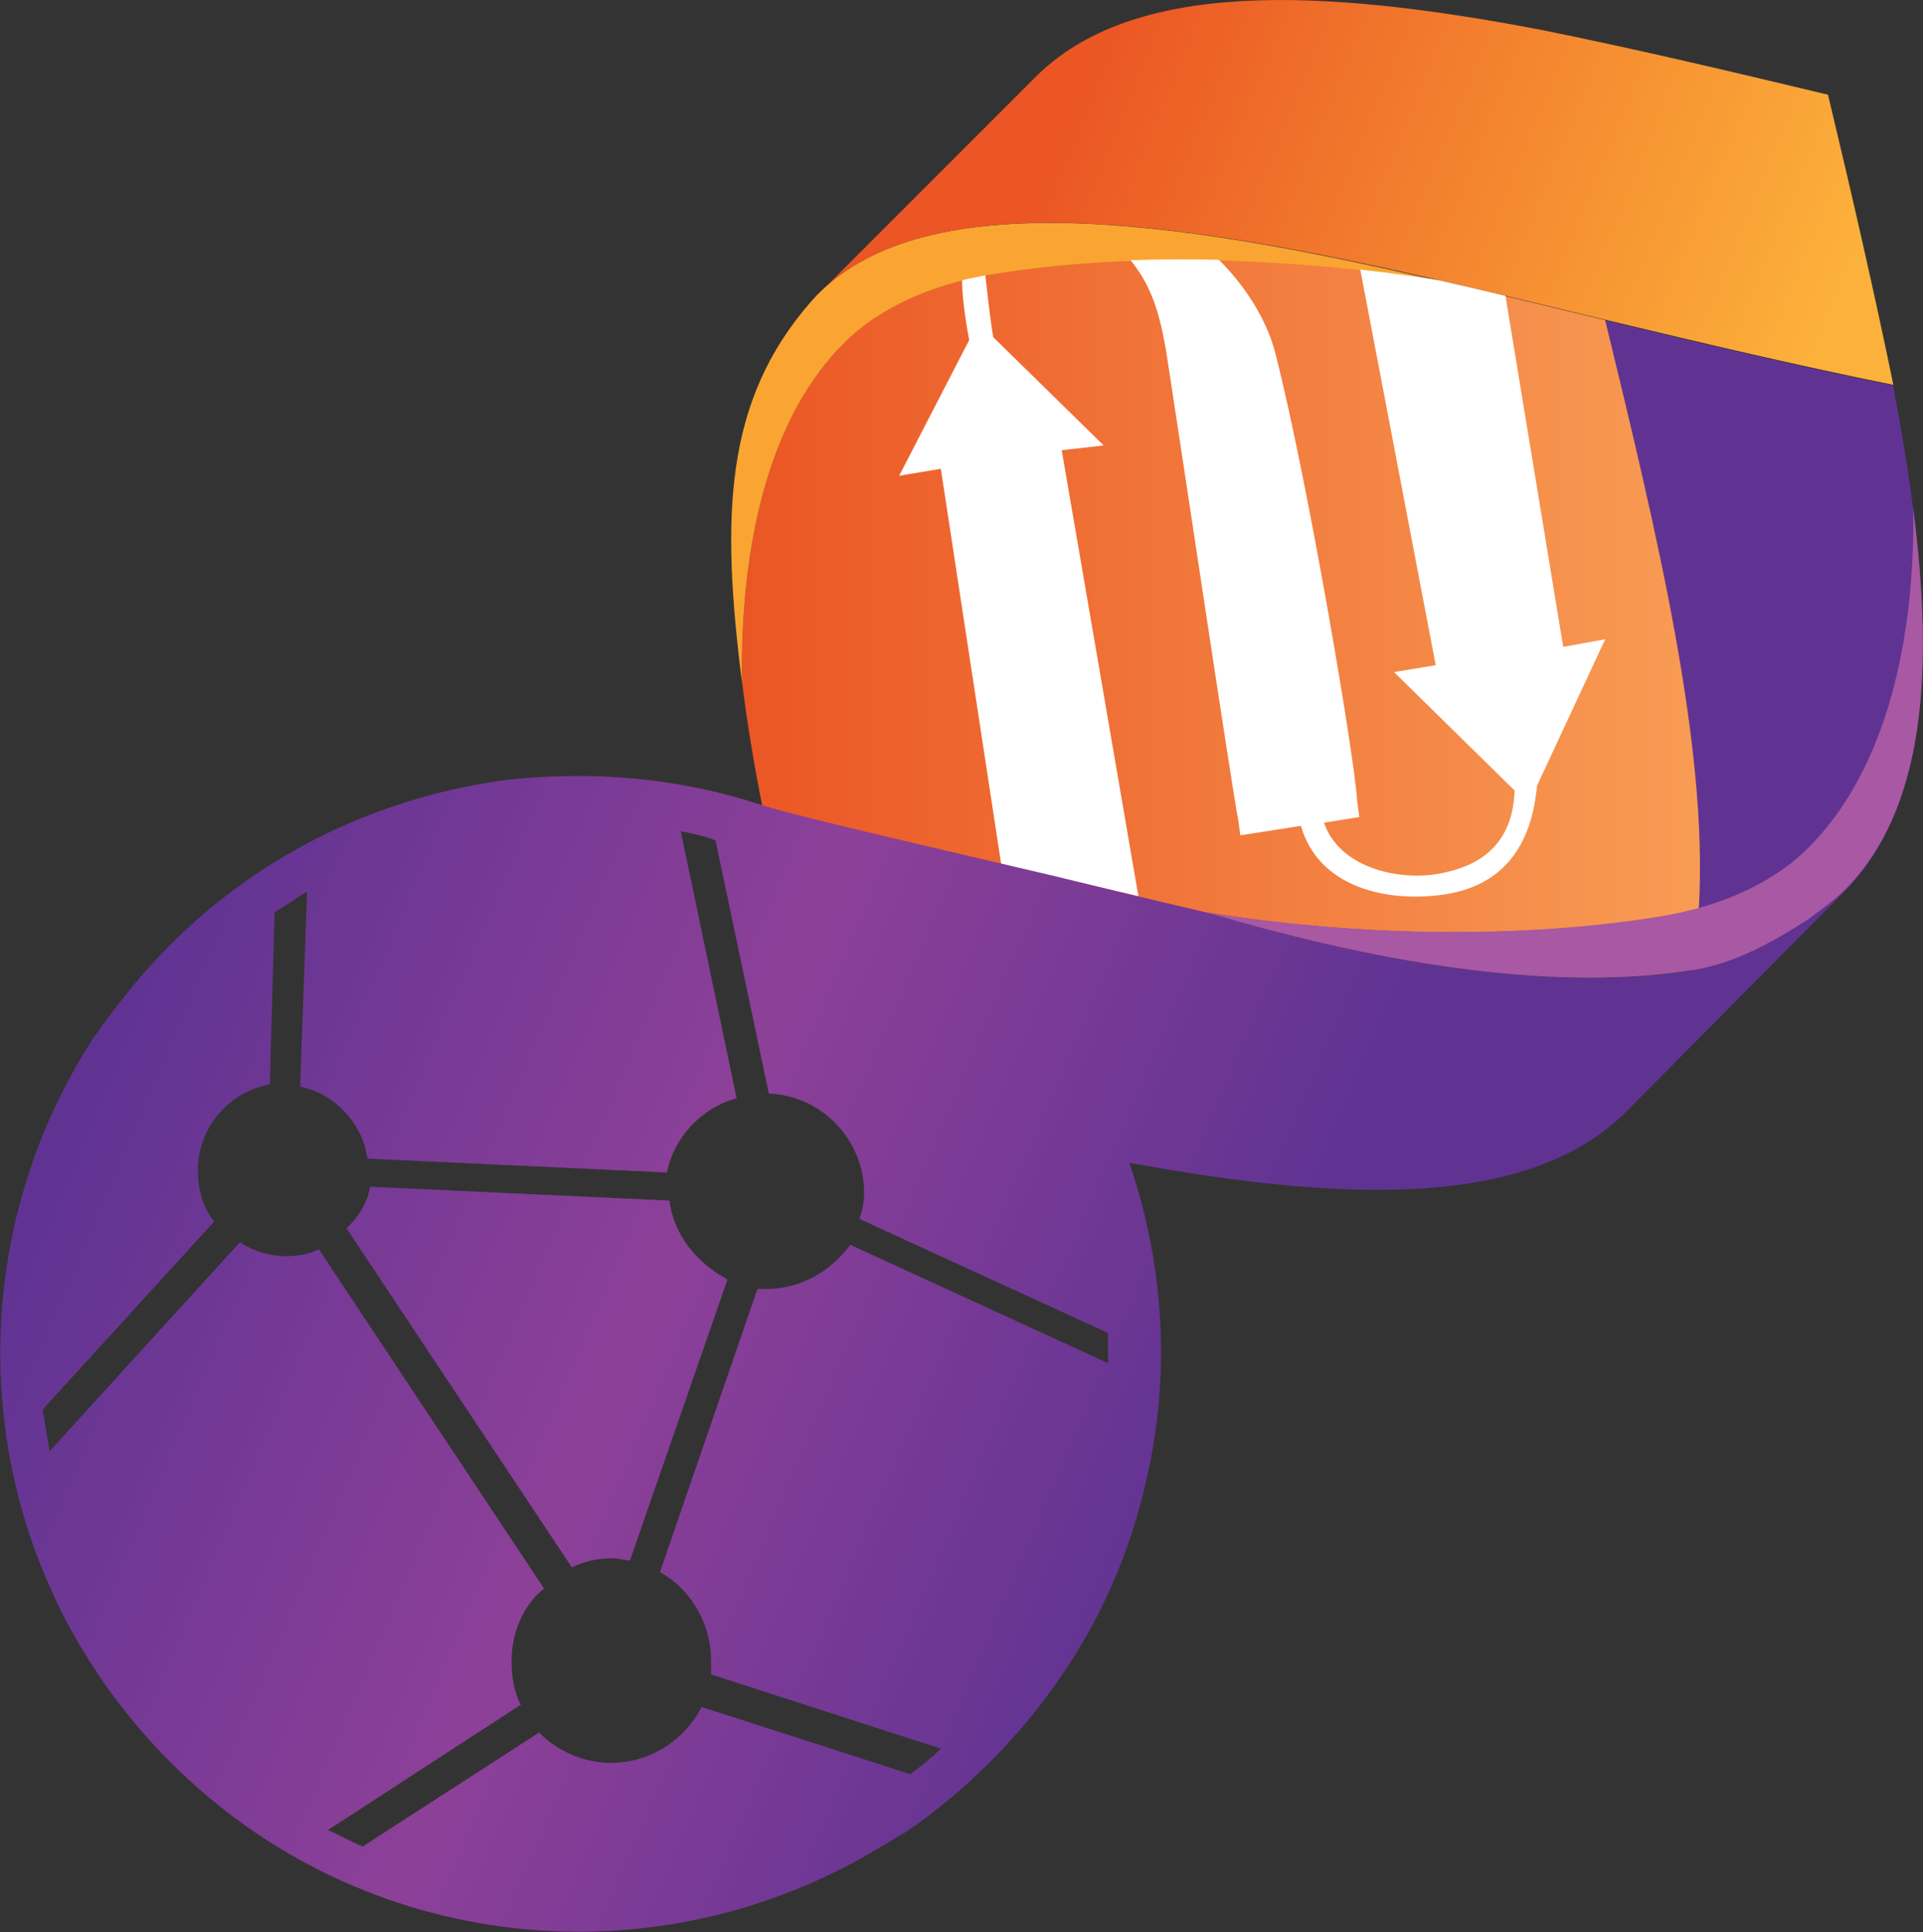
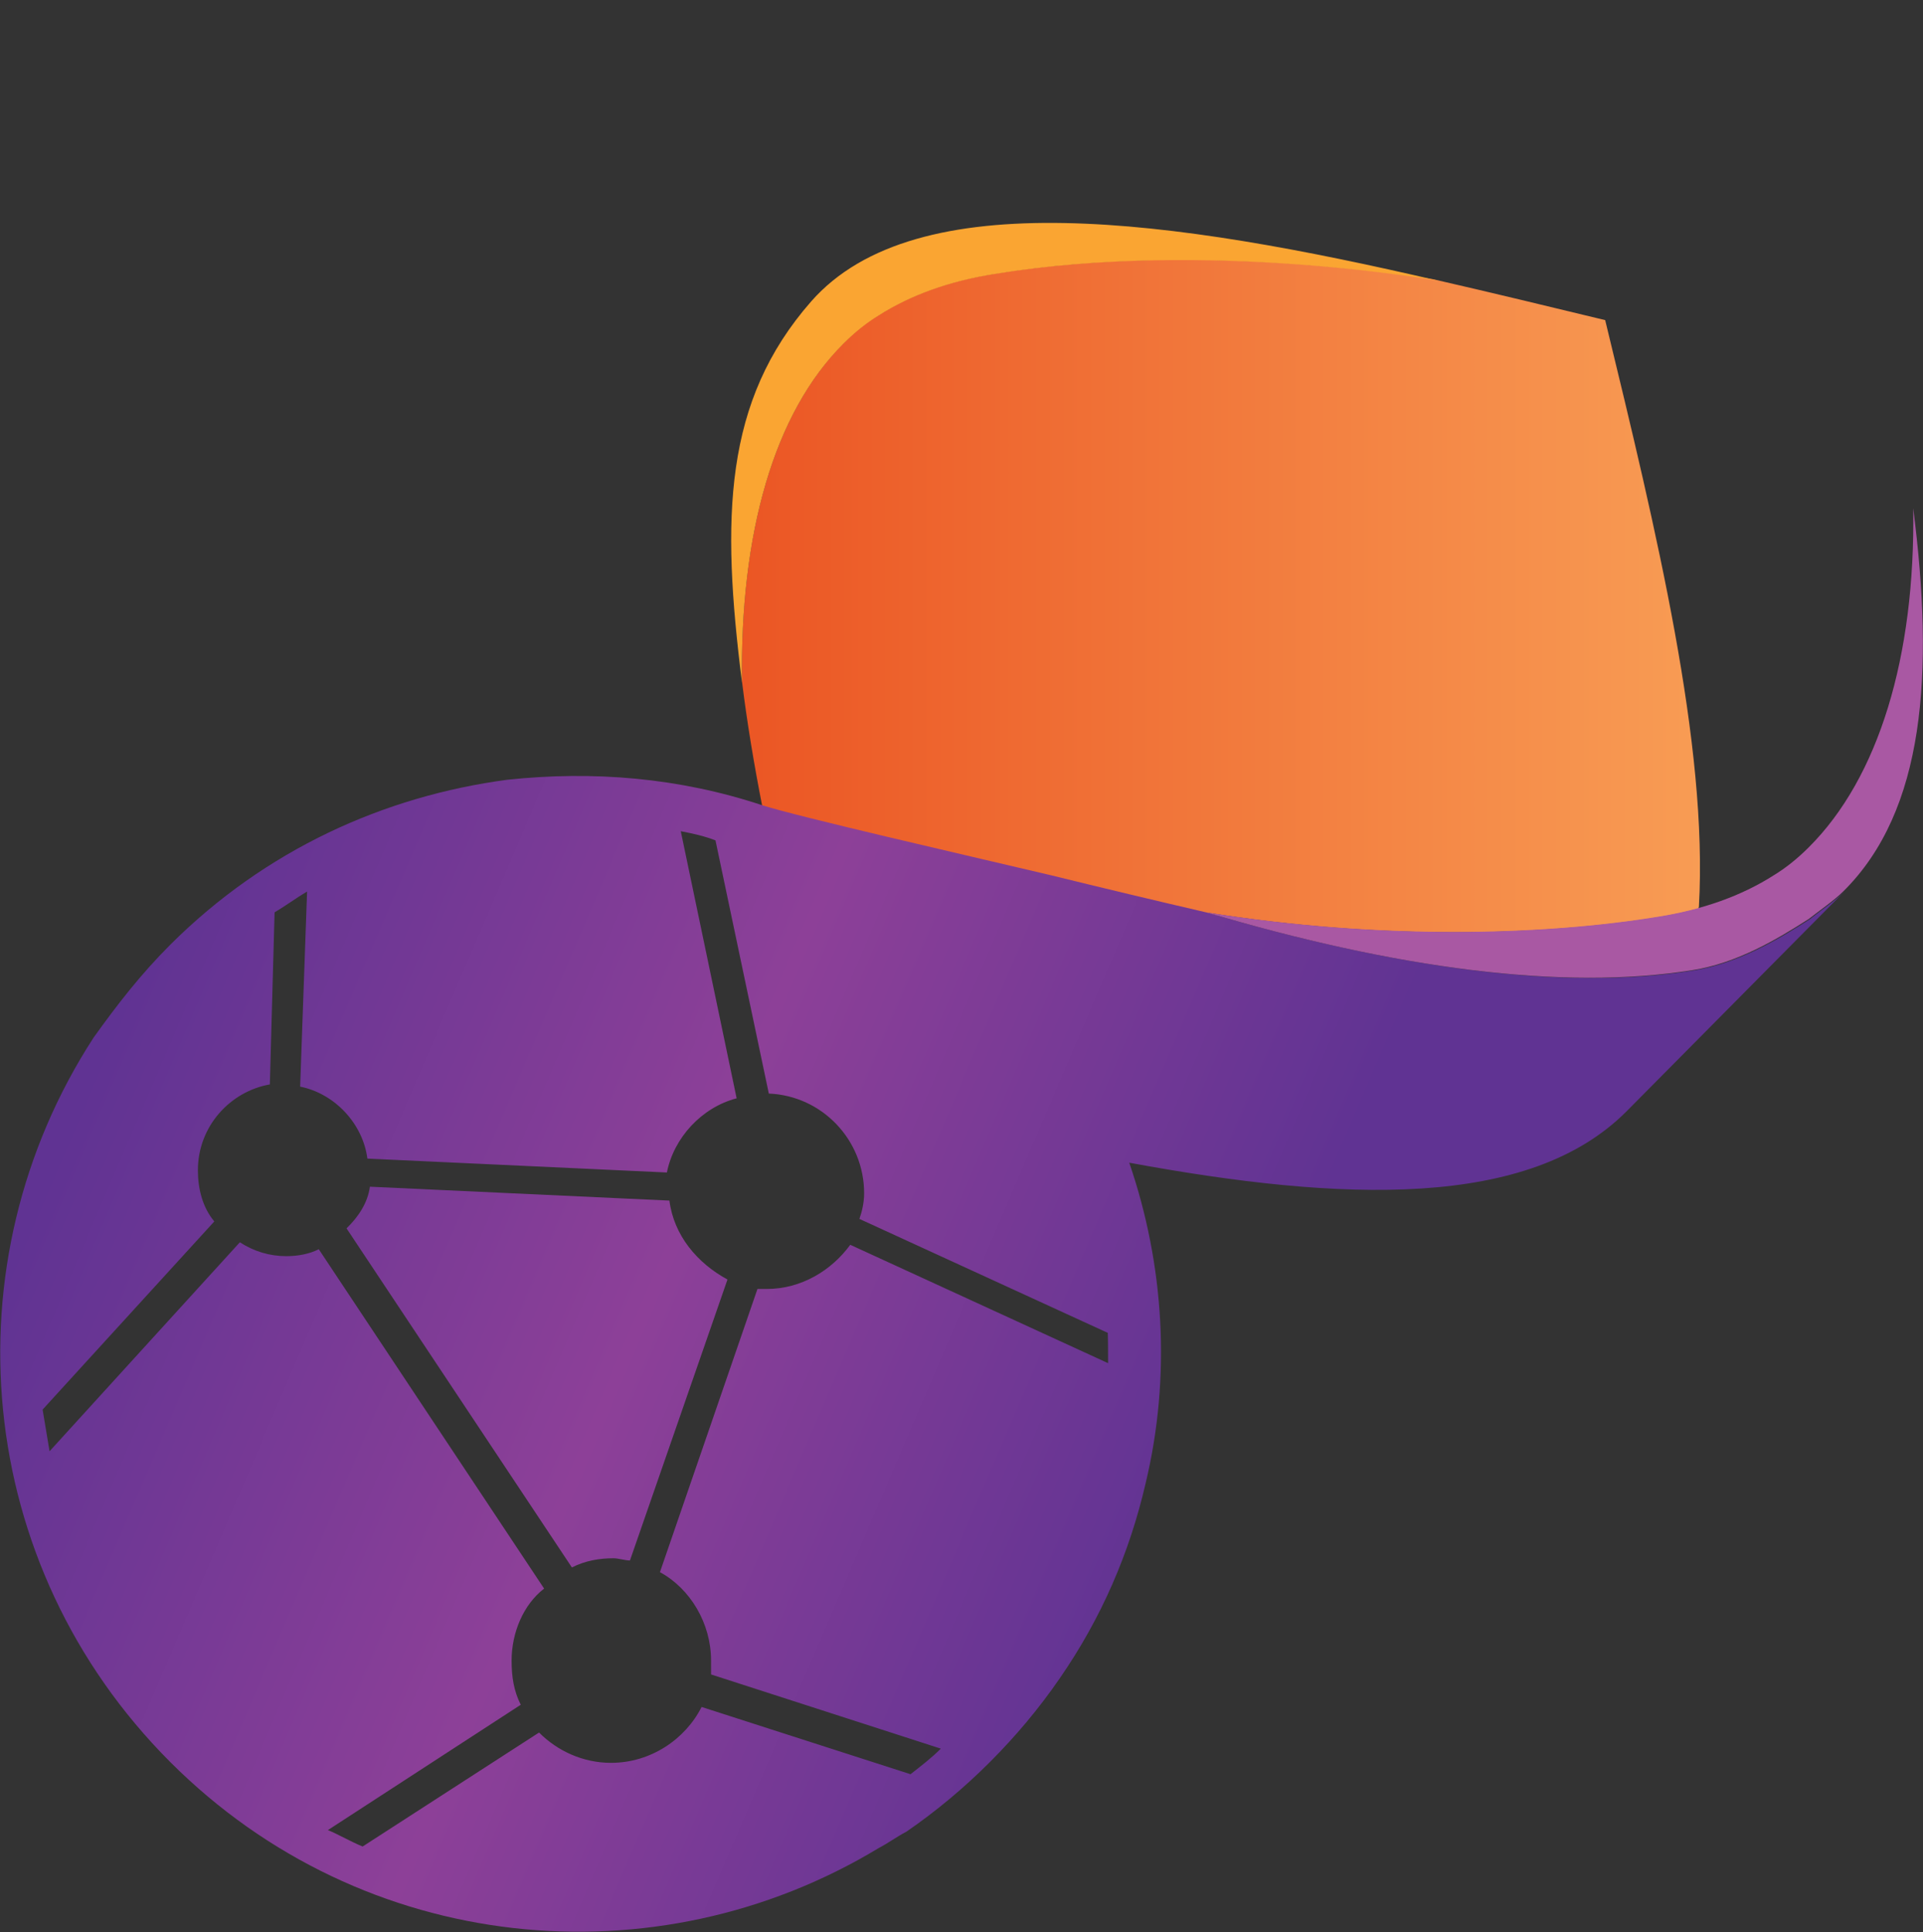
<svg xmlns="http://www.w3.org/2000/svg" version="1.1" id="Layer_1" x="0px" y="0px" viewBox="0 0 609.3 612" style="enable-background:new 0 0 609.3 612;" xml:space="preserve">
  <rect x="0" y="0" width="609.3" height="612" fill="#333333" stroke="none" />
  <style type="text/css">
	.st0{fill:#603393;}
	.st1{fill:url(#SVGID_1_);}
	.st2{fill:#FAA532;}
	.st3{fill:url(#SVGID_00000156556133565093053260000005005766785956903066_);}
	.st4{fill:#FFFFFF;}
	.st5{fill:url(#SVGID_00000156583727540004150310000013620258848125363851_);}
	.st6{fill:url(#SVGID_00000085238029522830766010000015002914226257694096_);}
	.st7{fill:#A958A3;}
</style>
  <g>
-     <path class="st0" d="M513.7,353.1l70.6-70.6c31.6-31.6,28.7-92,15.5-160.4c-29.4-5.9-60.3-13.2-91.2-20.6   C533.6,204.4,558.6,308.2,513.7,353.1z" />
    <linearGradient id="SVGID_1_" gradientUnits="userSpaceOnUse" x1="235.068" y1="423.217" x2="538.637" y2="423.217" gradientTransform="matrix(1 0 0 -1 0 612)">
      <stop offset="0" style="stop-color:#EB5624" />
      <stop offset="1" style="stop-color:#F89C54" />
    </linearGradient>
    <path class="st1" d="M508.6,101.4c-18.2-4.4-36.4-8.8-54.3-12.9c-11.6-1.9-77.9-11.9-139.2-1.8c-14,2.2-26.5,6.6-36.8,13.2   c-3.7,2.2-7.4,5.2-11,8.8c-22,22-32.9,60.2-32.2,107.2c1.6,12.9,3.8,26.2,6.5,39.9c11.8,3.7,63.3,15.5,91.2,22.1   c16.9,4.4,33.8,8.1,50,11.8c1.2,0.2,2.4,0.3,3.6,0.5c-1.3-0.4-2.5-0.7-3.8-1.1c55.2,8.8,106.9,7.3,143,1.4   c4.3-0.7,8.5-1.6,12.6-2.7c0-0.2,0-0.4,0.1-0.6C541.2,235.9,524.9,168.5,508.6,101.4z" />
    <g>
      <path class="st2" d="M257,95.5c-27.7,31.6-28.5,68.4-21.9,120.7c-0.7-47.1,10.1-85.4,32.2-107.4c3.7-3.7,7.4-6.6,11-8.8    c10.3-6.6,22.8-11,36.8-13.2c67.5-11.1,141,2.2,141,2.2C371.4,69.3,290.3,57.6,257,95.5z" />
      <linearGradient id="SVGID_00000021837519518389998540000017076090588524250029_" gradientUnits="userSpaceOnUse" x1="312.897" y1="595.28" x2="570.812" y2="490.366" gradientTransform="matrix(1 0 0 -1 0 612)">
        <stop offset="0.114" style="stop-color:#EB5624" />
        <stop offset="1" style="stop-color:#FCB13A" />
      </linearGradient>
-       <path style="fill:url(#SVGID_00000021837519518389998540000017076090588524250029_);" d="M579.2,30c-30.9-7.4-61.8-14.7-91.2-20.6    C418.8-3.8,358.5-6.7,327.6,24.9l-66,66c35.7-32.3,113.5-20.8,194.6-2.1c0,0-0.4-0.1-1-0.2c17.6,4,35.6,8.4,53.5,12.7    c30.9,7.4,61.8,14.7,91.2,20.6C593.9,92.6,586.6,60.9,579.2,30z" />
-       <path class="st4" d="M349.7,141.1l-35-34.3c-1.3-8-1.9-14.9-2.5-19.6c-2.5,0.5-5,1-7.4,1.6c0.1,5,0.9,11.6,2.3,18.9l-22.2,43    l13.2-2.2l19.1,125.1c5.9,1.5,11,2.9,15.5,3.7c9.6,2.2,18.4,4.4,28,6.6l-24.3-141.3L349.7,141.1z" />
    </g>
    <g>
      <linearGradient id="SVGID_00000107565266782169458580000012458507003274625166_" gradientUnits="userSpaceOnUse" x1="19.51" y1="249.517" x2="364.043" y2="101.86" gradientTransform="matrix(1 0 0 -1 0 612)">
        <stop offset="0" style="stop-color:#603393" />
        <stop offset="0.509" style="stop-color:#8D4098" />
        <stop offset="1" style="stop-color:#603393" />
      </linearGradient>
      <path style="fill:url(#SVGID_00000107565266782169458580000012458507003274625166_);" d="M212.1,380.3l-94.9-4.4    c-0.7,5.2-3.7,9.6-7.4,13.2l71.4,107.4c4.4-2.2,8.8-2.9,13.2-2.9c1.5,0,3.7,0.7,5.2,0.7l30.9-89    C220.9,400.1,213.5,391.3,212.1,380.3z" />
      <linearGradient id="SVGID_00000086689843643663634560000012816214823855412639_" gradientUnits="userSpaceOnUse" x1="42.479" y1="303.112" x2="387.012" y2="155.455" gradientTransform="matrix(1 0 0 -1 0 612)">
        <stop offset="0" style="stop-color:#603393" />
        <stop offset="0.509" style="stop-color:#8D4098" />
        <stop offset="1" style="stop-color:#603393" />
      </linearGradient>
      <path style="fill:url(#SVGID_00000086689843643663634560000012816214823855412639_);" d="M584.4,282.4c-2.9,2.9-7.4,5.9-11,8.8    c-10.3,6.6-22.8,14-36.8,16.2c-41.2,6.6-94.4-0.7-154-18.3l0,0c-16.4-3.8-33.1-7.8-49.8-11.9c-28-6.6-79.5-18.4-91.2-22.1    c-26.5-8.8-53.7-11-80.9-8.1c-39,5.2-76.5,22.1-106.7,52.2c-9.6,9.6-16.9,19.1-24.3,29.4C-16.7,400-8.6,495.6,54,558.2    c61.1,61.1,153.8,69.9,224.4,27.2c2.9-1.5,5.9-3.7,8.8-5.2c9.6-6.6,18.4-14,26.5-22.1s15.5-16.9,22.1-26.5    c13.2-19.1,22.1-39.7,27.2-61.8c8.1-33.8,5.9-69.2-5.2-101.5c67.7,12.5,126.6,14.7,157.5-16.2L584.4,282.4L584.4,282.4z     M351.1,431.8l-81.7-37.5c-5.9,8.1-15.5,14-26.5,14c-0.7,0-2.2,0-2.9,0L209.1,498c9.6,5.2,16.2,16.2,16.2,28c0,1.5,0,2.9,0,4.4    l72.8,23.5c-2.9,2.9-5.9,5.2-9.6,8.1l-66.2-21.3c-5.2,10.3-16.2,17.7-28.7,17.7c-8.8,0-16.9-3.7-22.8-9.6l-55.9,36.1    c-3.7-1.5-7.4-3.7-11-5.2L165,540c-2.2-4.4-2.9-8.8-2.9-14c0-8.8,3.7-17.7,10.3-22.8L101,395.7c-2.9,1.5-6.6,2.2-10.3,2.2    c-5.2,0-10.3-1.5-14.7-4.4l-60.3,66.2c-0.7-4.4-1.5-8.8-2.2-13.2l54.4-59.6c-3.7-4.4-5.2-10.3-5.2-16.2c0-14,10.3-25,22.8-27.2    L87,289c3.7-2.2,6.6-4.4,10.3-6.6l-2.2,61.8c11,2.2,19.9,11.8,21.3,22.8l94.9,4.4c2.2-11,11-20.6,22.1-23.5l-17.7-84.6    c3.7,0.7,7.4,1.5,11,2.9l16.9,80.2c16.9,0.7,30.2,14.7,30.2,31.6c0,2.9-0.7,5.9-1.5,8.1l78.7,36.1    C351.1,424.4,351.1,431.8,351.1,431.8z" />
    </g>
    <path class="st7" d="M606.2,161c0.7,47.1-11,85.4-33.1,107.4c-3.7,3.7-7.4,6.6-11,8.8c-10.3,6.6-22.8,11-36.8,13.2   c-36.1,5.9-87.8,7.4-143-1.4c59.6,17.7,112.8,24.9,154,18.3c14-2.2,26.5-9.6,36.8-16.2c3.7-2.9,8.1-5.9,11-8.8   C609.9,256.7,612.9,213.3,606.2,161z" />
-     <path class="st4" d="M495.3,204.9L477,93.7c-7-1.7-14-3.3-21-4.9c-1.2-0.2-10.5-1.8-25-3.4l23.9,125.3l-13.2,2.2l38.2,37.5   c-0.6,18.1-12.3,24-22.7,26.1c-12.5,2.8-32.5-0.9-37.7-15.9l11.2-1.8l-0.7-5.2c-0.7-13.2-15.5-100.8-25.8-141.3   c-2.9-11.8-10.6-22.7-18-30c-8.9-0.2-18.2-0.2-27.8,0.1c-0.1,0-0.1,0-0.2,0c6.6,8.1,9.4,16.8,11.6,30.8   c2.2,13.9,21.8,144.8,22.5,146.2l0.7,5.2l19.2-3c5.5,19.4,27.1,24.5,45.6,21.7c15-2.3,27.1-11.5,29.2-34.4l21.6-46.4L495.3,204.9z" />
  </g>
</svg>